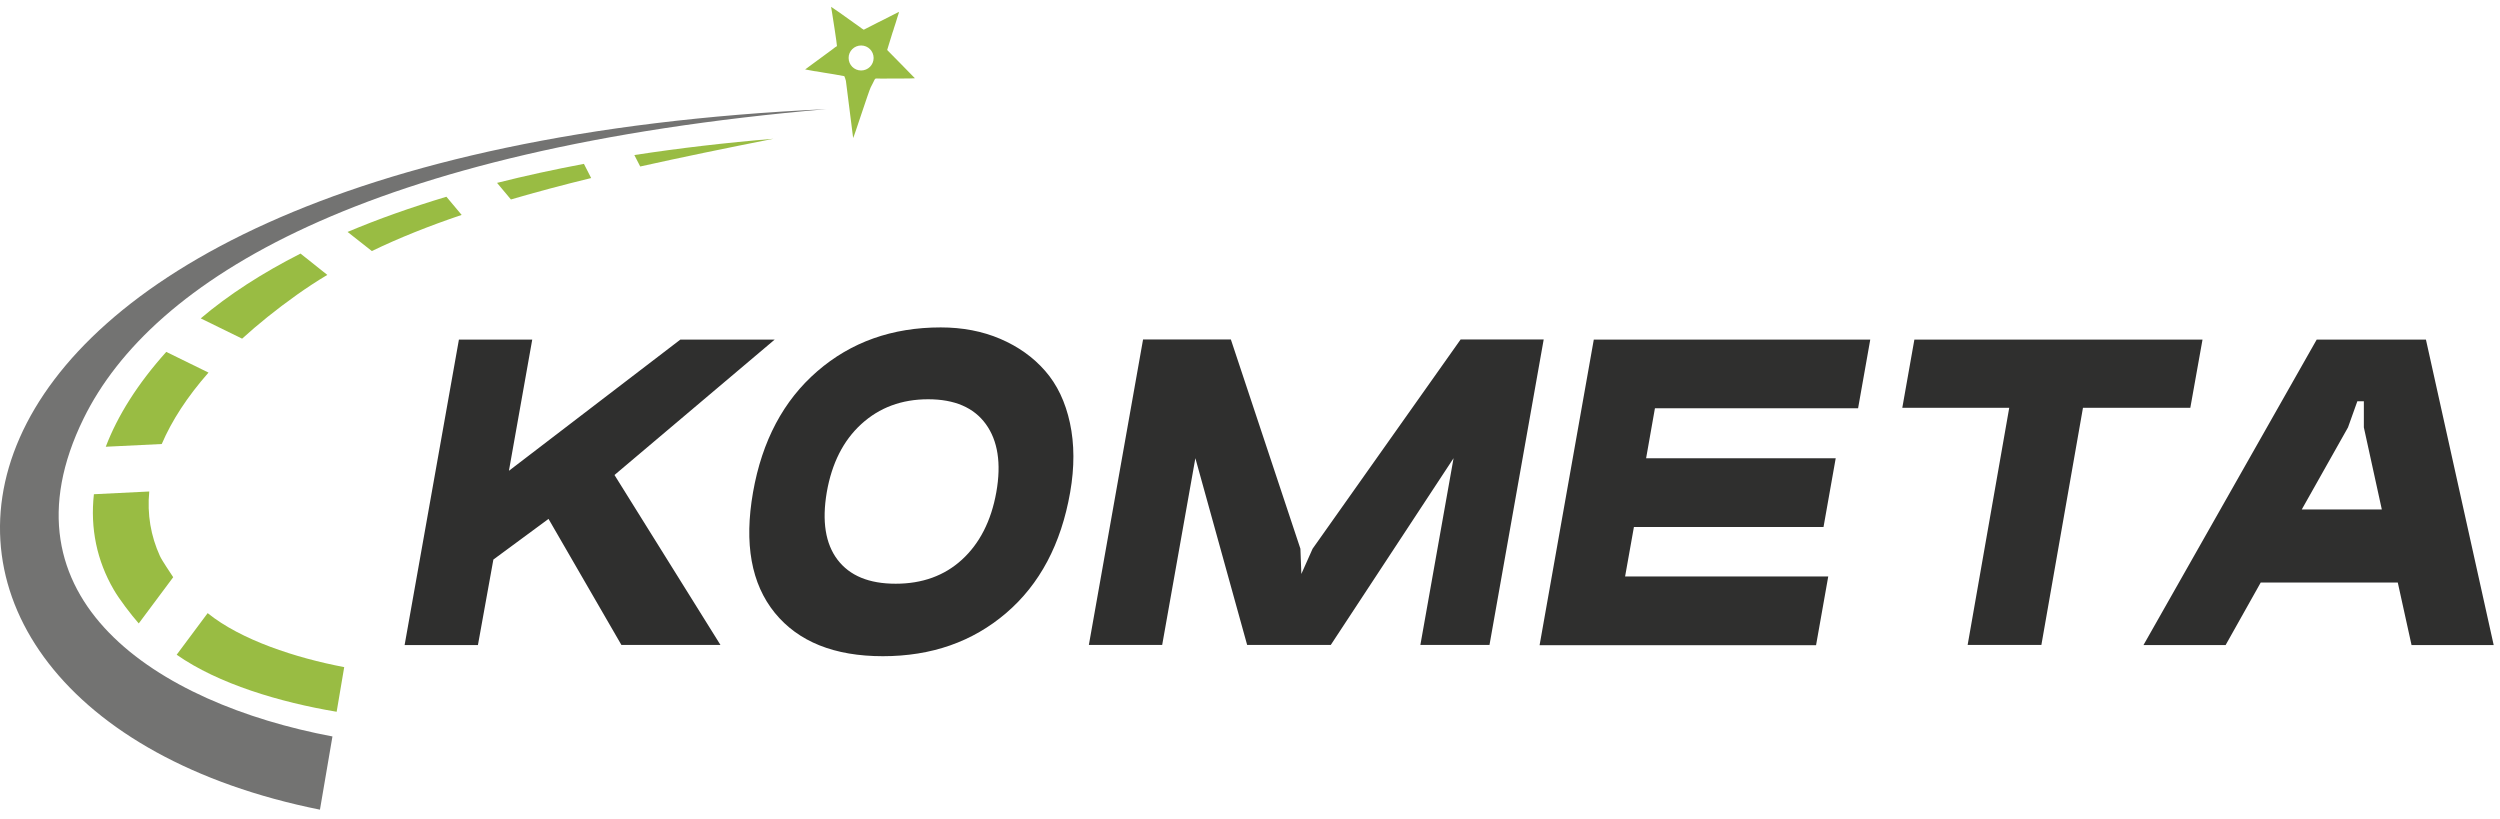
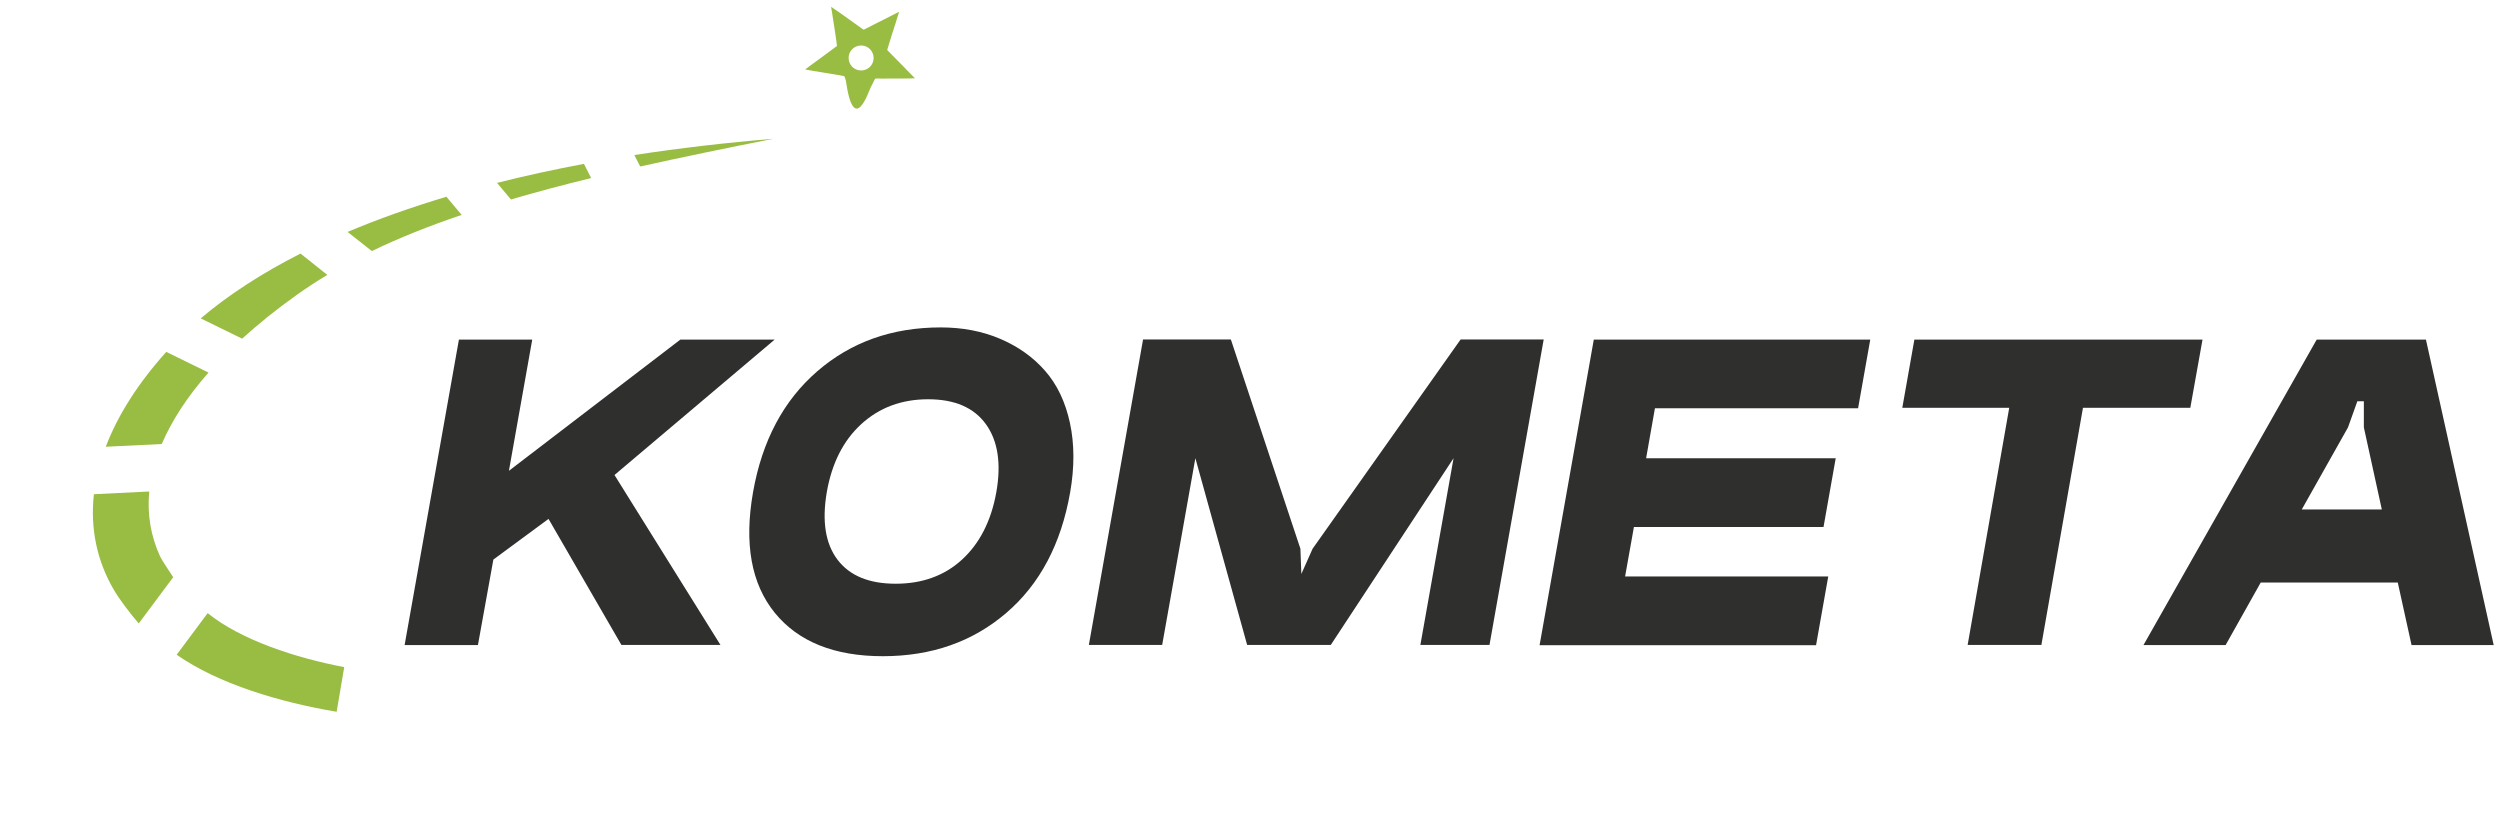
<svg xmlns="http://www.w3.org/2000/svg" width="238" height="78" viewBox="0 0 238 78" fill="none">
-   <path fill-rule="evenodd" clip-rule="evenodd" d="M81.979 4.33C82.639 4.33 83.169 4.86 83.169 5.52C83.169 6.18 82.639 6.71 81.979 6.71C81.319 6.71 80.789 6.18 80.789 5.52C80.779 4.87 81.319 4.33 81.979 4.33ZM79.679 4.39C79.539 4.47 79.419 4.56 79.299 4.66C79.179 4.76 79.039 4.84 78.919 4.94C78.799 5.04 78.659 5.12 78.539 5.22L77.409 6.05C77.289 6.14 77.169 6.23 77.029 6.33C76.909 6.41 76.779 6.53 76.649 6.61L77.579 6.78C77.639 6.79 77.639 6.79 77.699 6.79C78.149 6.86 78.789 6.99 79.199 7.04C79.289 7.05 79.359 7.07 79.439 7.08L80.379 7.25C80.409 7.31 80.429 7.38 80.459 7.46C80.479 7.53 80.509 7.61 80.529 7.69L81.219 13.14C81.289 13.07 82.719 8.64 82.889 8.32C82.969 8.18 83.029 8.05 83.099 7.91C83.379 7.38 83.209 7.48 83.799 7.48C83.969 7.48 84.109 7.48 84.279 7.48C84.639 7.48 87.009 7.48 87.099 7.45L85.779 6.1C85.549 5.88 85.339 5.65 85.119 5.43L84.459 4.76L84.629 4.2C84.749 3.86 84.929 3.18 85.059 2.84C85.079 2.79 85.079 2.78 85.089 2.73C85.179 2.44 85.379 1.86 85.449 1.59C85.479 1.47 85.579 1.25 85.579 1.13L84.749 1.55C84.419 1.71 83.779 2.06 83.499 2.18L82.229 2.83C82.099 2.77 81.979 2.66 81.849 2.57C81.229 2.14 80.559 1.64 79.929 1.2L79.119 0.65L79.199 1.12C79.259 1.47 79.689 4.24 79.679 4.39Z" fill="#99BC43" />
-   <path fill-rule="evenodd" clip-rule="evenodd" d="M78.679 10.39C34.859 14.16 14.459 26.59 7.959 39.84C-0.451 56.98 14.899 66.96 31.649 70.11L30.459 77.08C-17.891 67.37 -13.481 14.61 78.679 10.39Z" fill="#737372" />
+   <path fill-rule="evenodd" clip-rule="evenodd" d="M81.979 4.33C82.639 4.33 83.169 4.86 83.169 5.52C83.169 6.18 82.639 6.71 81.979 6.71C81.319 6.71 80.789 6.18 80.789 5.52C80.779 4.87 81.319 4.33 81.979 4.33ZM79.679 4.39C79.539 4.47 79.419 4.56 79.299 4.66C79.179 4.76 79.039 4.84 78.919 4.94C78.799 5.04 78.659 5.12 78.539 5.22L77.409 6.05C77.289 6.14 77.169 6.23 77.029 6.33C76.909 6.41 76.779 6.53 76.649 6.61L77.579 6.78C77.639 6.79 77.639 6.79 77.699 6.79C78.149 6.86 78.789 6.99 79.199 7.04C79.289 7.05 79.359 7.07 79.439 7.08L80.379 7.25C80.409 7.31 80.429 7.38 80.459 7.46C80.479 7.53 80.509 7.61 80.529 7.69C81.289 13.07 82.719 8.64 82.889 8.32C82.969 8.18 83.029 8.05 83.099 7.91C83.379 7.38 83.209 7.48 83.799 7.48C83.969 7.48 84.109 7.48 84.279 7.48C84.639 7.48 87.009 7.48 87.099 7.45L85.779 6.1C85.549 5.88 85.339 5.65 85.119 5.43L84.459 4.76L84.629 4.2C84.749 3.86 84.929 3.18 85.059 2.84C85.079 2.79 85.079 2.78 85.089 2.73C85.179 2.44 85.379 1.86 85.449 1.59C85.479 1.47 85.579 1.25 85.579 1.13L84.749 1.55C84.419 1.71 83.779 2.06 83.499 2.18L82.229 2.83C82.099 2.77 81.979 2.66 81.849 2.57C81.229 2.14 80.559 1.64 79.929 1.2L79.119 0.65L79.199 1.12C79.259 1.47 79.689 4.24 79.679 4.39Z" fill="#99BC43" />
  <path fill-rule="evenodd" clip-rule="evenodd" d="M14.209 46.79C13.999 48.97 14.359 51.03 15.219 52.92C15.439 53.4 16.199 54.49 16.489 54.95L13.209 59.35C12.479 58.52 11.339 57.03 10.819 56.12C9.229 53.38 8.579 50.31 8.939 47.05L14.209 46.79ZM19.849 35.47C17.809 37.79 16.339 40.07 15.399 42.27L10.069 42.53C11.189 39.59 13.089 36.55 15.829 33.5L19.849 35.47ZM31.159 26.17C30.139 26.78 29.169 27.42 28.239 28.08C26.289 29.47 24.569 30.86 23.049 32.24L19.109 30.31C21.759 28.06 24.949 26 28.609 24.14L31.159 26.17ZM43.949 20.46C40.819 21.52 37.989 22.65 35.399 23.9L33.089 22.08C35.999 20.85 39.139 19.74 42.499 18.73L43.949 20.46ZM56.279 16.95C53.569 17.61 51.029 18.29 48.639 18.99L47.319 17.41C49.969 16.74 52.729 16.14 55.589 15.6L56.279 16.95ZM32.049 67.76C26.669 66.86 20.779 65.11 16.819 62.33L19.769 58.37C22.939 60.93 28.139 62.63 32.769 63.51L32.049 67.76ZM73.639 13.21C69.069 14.11 64.859 14.98 60.949 15.85L60.389 14.76C64.619 14.11 69.049 13.59 73.639 13.21Z" fill="#99BC43" />
  <path fill-rule="evenodd" clip-rule="evenodd" d="M182.249 32.33H209.679L208.519 38.82H198.299L194.339 61.4H187.319L191.279 38.82H181.099L182.249 32.33ZM151.729 32.33H178.049L176.889 38.87H157.549L156.709 43.63H174.759L173.599 50.17H155.549L154.709 54.88H174.049L172.889 61.42H146.569L151.729 32.33ZM124.959 52.24L139.049 32.32H146.959L141.799 61.4H135.219L138.379 43.62L126.689 61.4H118.729L113.799 43.62L110.639 61.4H103.659L108.819 32.32H117.179L123.799 52.24L123.889 54.64L124.959 52.24ZM71.689 46.86C72.549 41.97 74.589 38.13 77.799 35.35C81.019 32.56 84.939 31.17 89.559 31.17C91.629 31.17 93.519 31.53 95.229 32.26C96.929 32.99 98.359 34 99.499 35.31C100.639 36.61 101.429 38.27 101.859 40.27C102.289 42.27 102.299 44.47 101.879 46.87C101.019 51.79 98.989 55.62 95.789 58.36C92.589 61.1 88.679 62.47 84.049 62.47C79.429 62.47 75.999 61.09 73.759 58.34C71.519 55.58 70.829 51.75 71.689 46.86ZM78.709 46.86C78.239 49.62 78.579 51.76 79.729 53.28C80.889 54.81 82.729 55.57 85.269 55.57C87.799 55.57 89.909 54.81 91.579 53.28C93.249 51.75 94.359 49.61 94.849 46.86C95.339 44.11 94.989 41.94 93.849 40.37C92.709 38.8 90.879 38.01 88.359 38.01C85.839 38.01 83.719 38.8 81.999 40.37C80.279 41.94 79.189 44.11 78.709 46.86ZM228.269 55.46H215.219L211.879 61.41H204.059L220.549 32.33H230.949L237.399 61.41H229.579L228.269 55.46ZM219.129 48.5H226.749L225.039 40.69V38.2H224.419L223.529 40.69L219.129 48.5ZM43.689 32.33H50.669L48.449 44.82L64.769 32.33H73.749L58.499 45.22L68.589 61.4H59.159L52.219 49.4L46.969 53.27L45.499 61.41H38.519L43.689 32.33Z" fill="#2F2F2E" />
</svg>